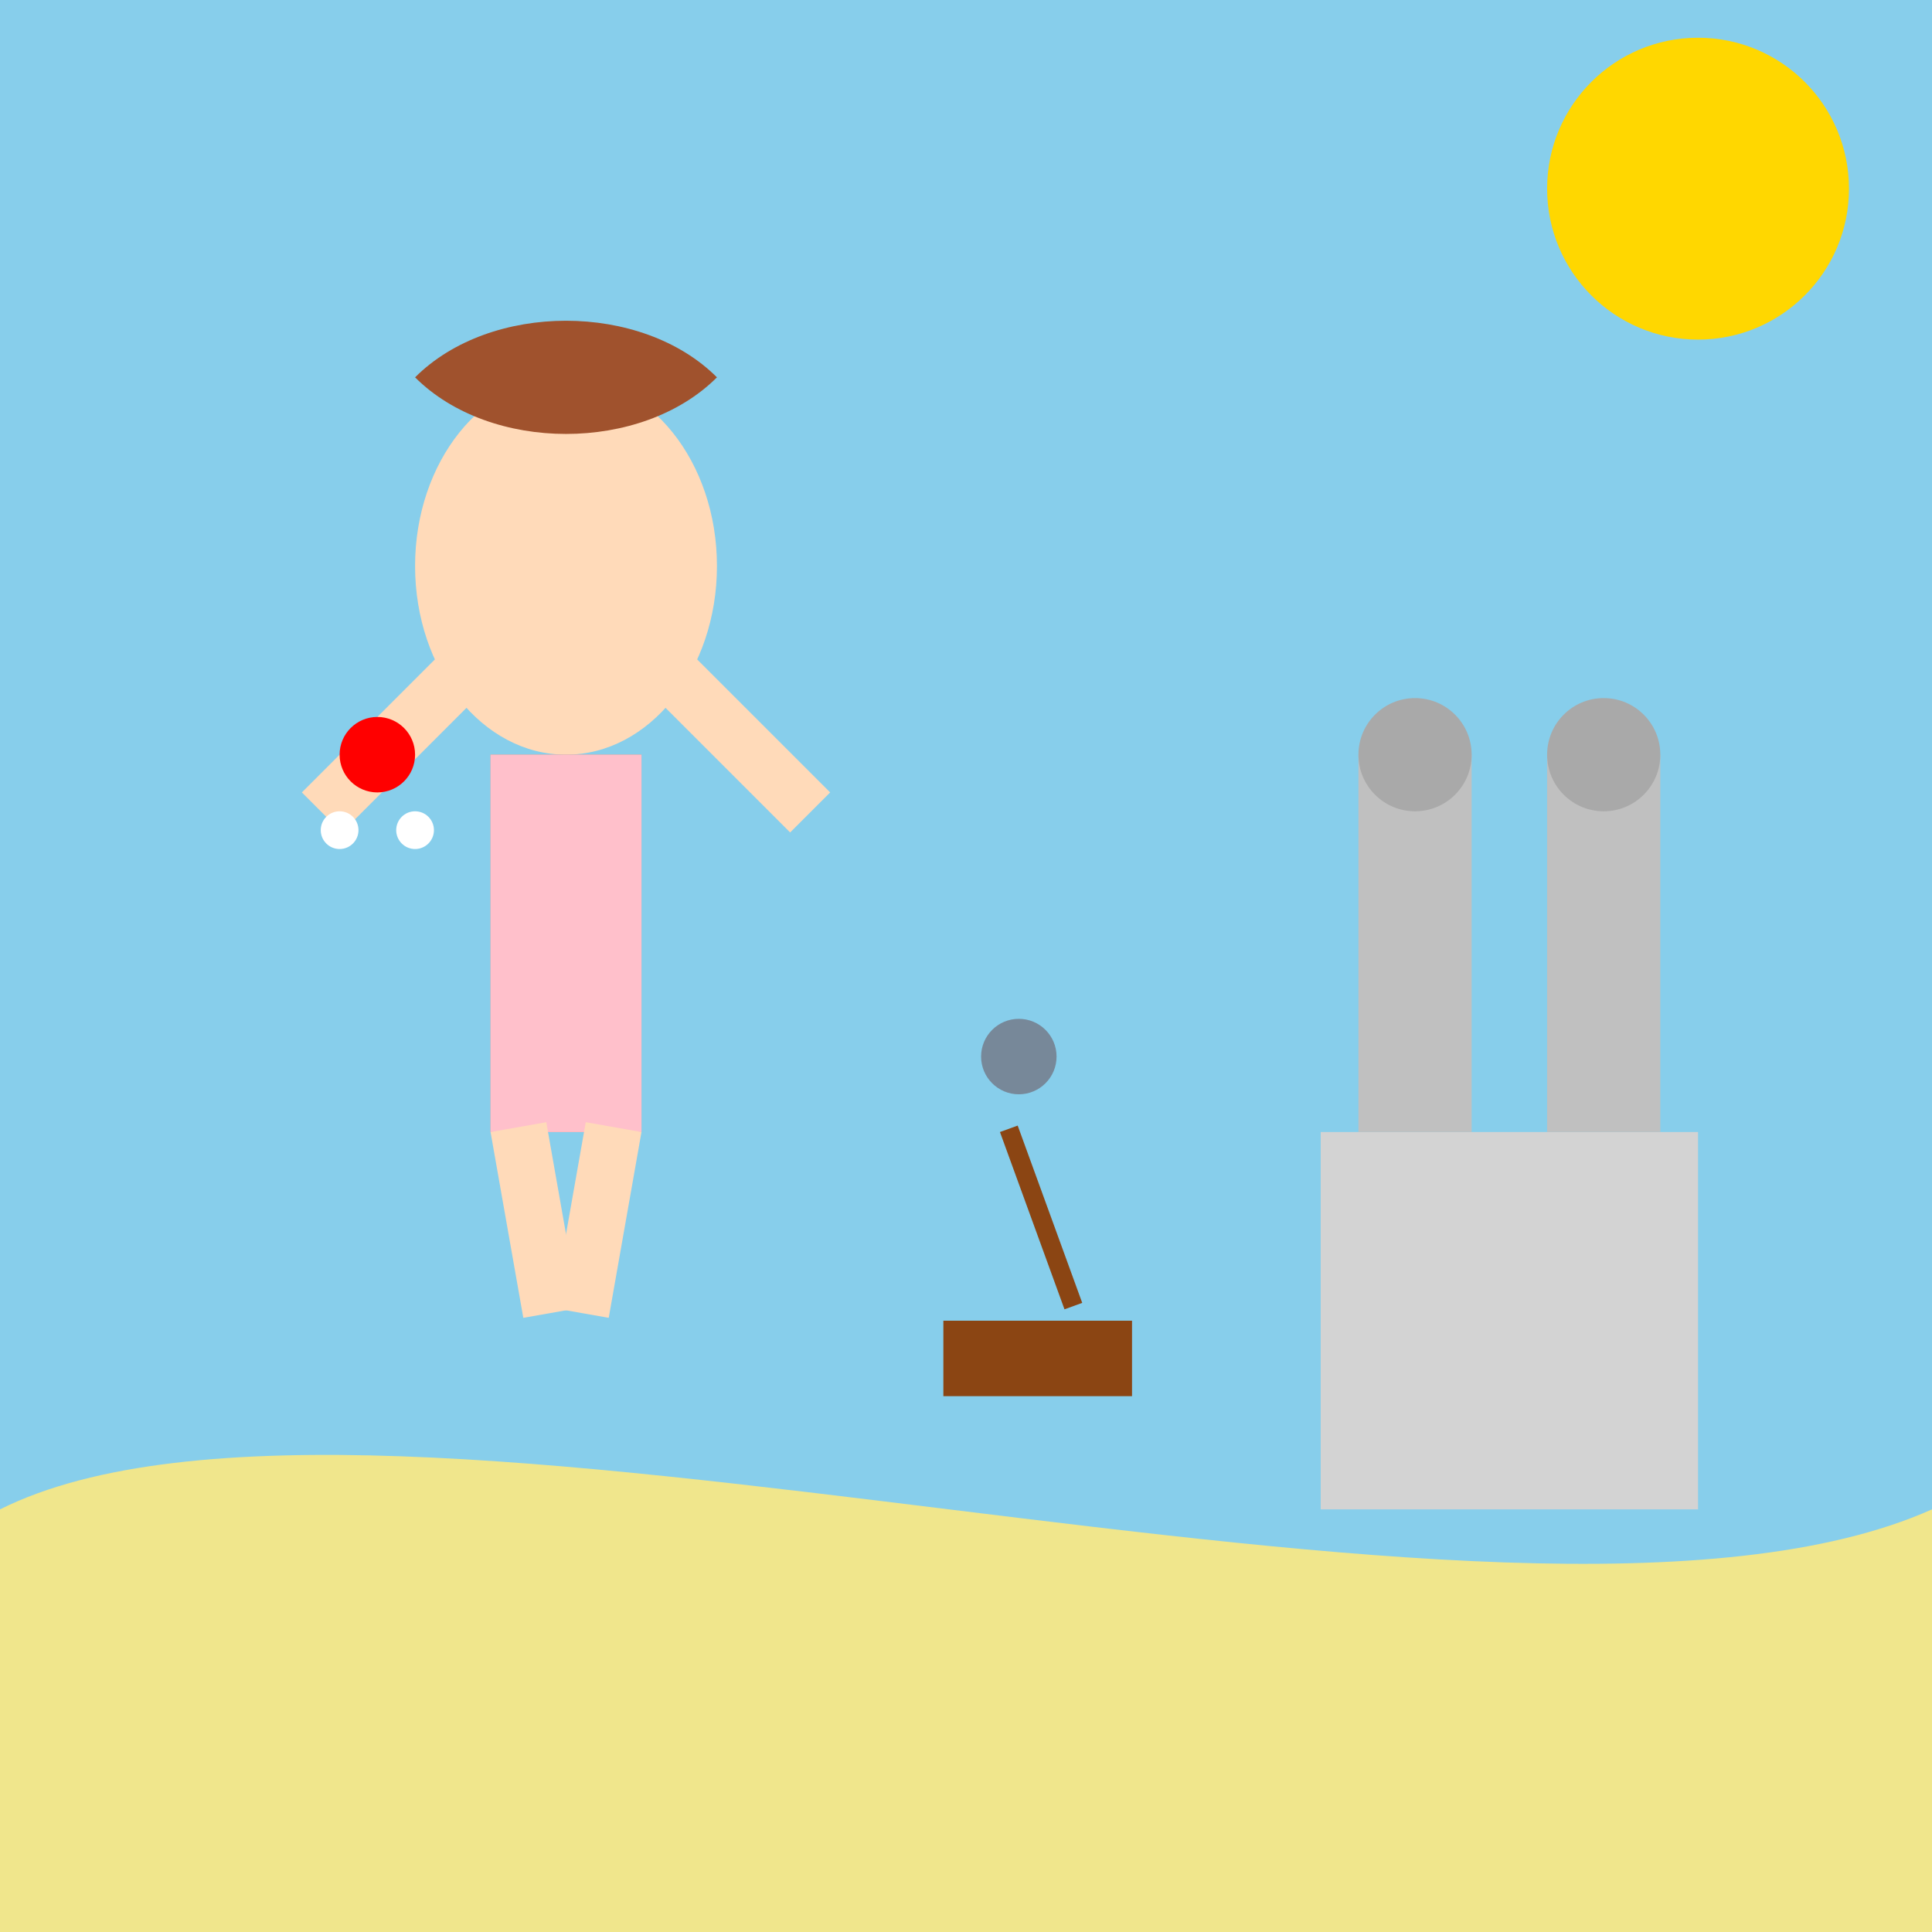
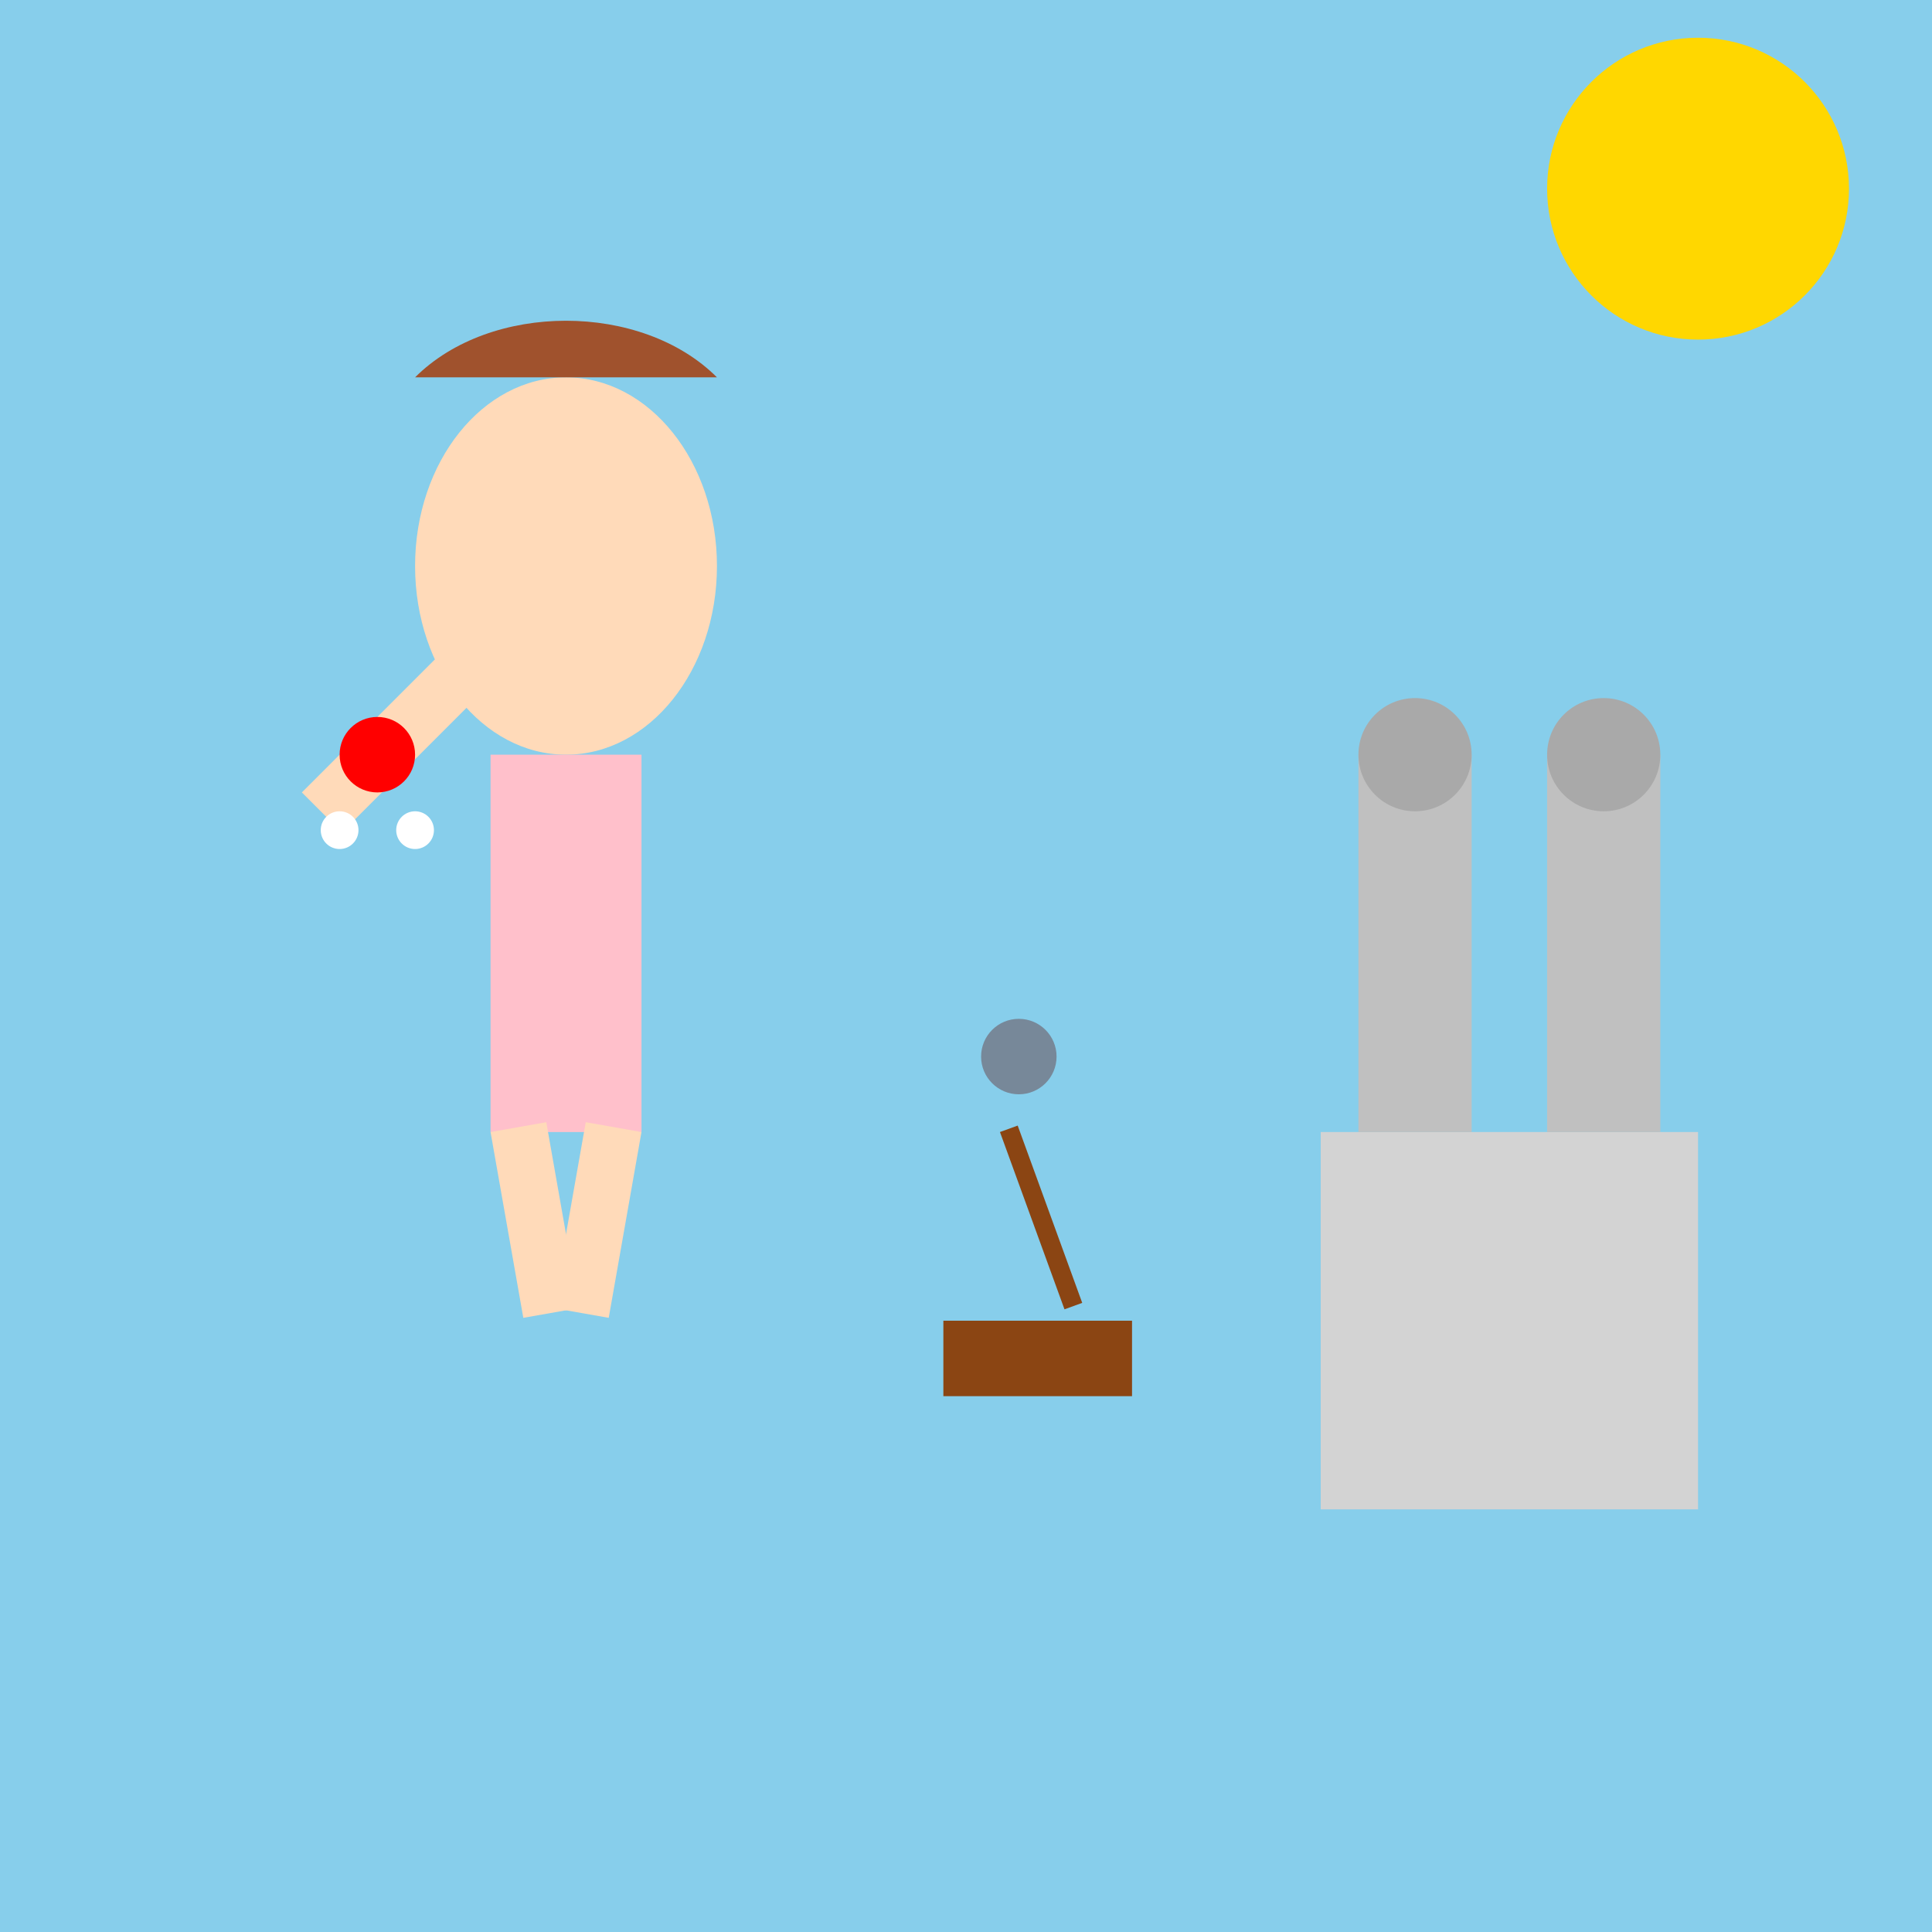
<svg xmlns="http://www.w3.org/2000/svg" viewBox="0 0 512 512">
  <title>Daphne's Gumdrop Catastrophe</title>
  <desc>Daphne's day at the beach turns sour when a Darknut guard's catapult steals her gumdrop button! Turns out, fire rocks and candy don't mix. Who knew?</desc>
  <rect id="background" class="background" width="512" height="512" fill="#87CEEB" />
-   <path id="sand" class="sand" d="M0,400 C100,350, 400,450, 512,400 L512,512 L0,512 Z" fill="#F0E68C" />
  <circle id="sun" class="sun" cx="450" cy="50" r="40" fill="#FFD700">
    <animate attributeName="opacity" values="1; 0.5; 1" dur="5s" repeatCount="indefinite" />
  </circle>
  <g id="daphne" class="daphne">
    <ellipse id="head" class="head" cx="150" cy="150" rx="40" ry="50" fill="#FFDAB9" />
-     <path id="hair" class="hair" d="M110,100 C130,80, 170,80, 190,100 C170,120, 130,120, 110,100" fill="#A0522D" />
-     <rect id="body" class="body" x="130" y="200" width="40" height="100" fill="#E9967A" />
+     <path id="hair" class="hair" d="M110,100 C130,80, 170,80, 190,100 " fill="#A0522D" />
    <rect id="swimsuit" class="swimsuit" x="130" y="200" width="40" height="100" fill="pink">
      <animate attributeName="fill" values="pink; lightblue; pink" dur="5s" repeatCount="indefinite" />
    </rect>
    <rect id="left_arm" class="arm" x="80" y="210" width="50" height="15" fill="#FFDAB9" transform="rotate(-45, 80, 210)" />
-     <rect id="right_arm" class="arm" x="170" y="210" width="50" height="15" fill="#FFDAB9" transform="rotate(45, 220, 210)" />
    <rect id="left_leg" class="leg" x="130" y="300" width="15" height="50" fill="#FFDAB9" transform="rotate(-10, 130, 300)" />
    <rect id="right_leg" class="leg" x="155" y="300" width="15" height="50" fill="#FFDAB9" transform="rotate(10, 170, 300)" />
  </g>
  <g id="castle" class="castle">
    <rect id="base" class="base" x="350" y="300" width="100" height="100" fill="#D3D3D3" />
    <rect id="tower1" class="tower" x="360" y="200" width="30" height="100" fill="#C0C0C0" />
    <rect id="tower2" class="tower" x="410" y="200" width="30" height="100" fill="#C0C0C0" />
    <circle id="top1" class="top" cx="375" cy="200" r="15" fill="#A9A9A9" />
    <circle id="top2" class="top" cx="425" cy="200" r="15" fill="#A9A9A9" />
  </g>
  <g id="catapult" class="catapult">
    <rect id="base" class="base" x="250" y="350" width="50" height="20" fill="#8B4513" />
    <rect id="arm" class="arm" x="265" y="300" width="5" height="50" fill="#8B4513" transform="rotate(-20, 265, 300)">
      <animateTransform attributeName="transform" type="rotate" values="-20 265 300; 20 265 300; -20 265 300" dur="5s" repeatCount="indefinite" />
    </rect>
    <circle id="stone" class="stone" cx="270" cy="280" r="10" fill="#778899">
      <animate attributeName="cx" values="270; 100; 270" dur="5s" repeatCount="indefinite" />
      <animate attributeName="cy" values="280; 200; 280" dur="5s" repeatCount="indefinite" />
    </circle>
  </g>
  <circle id="gumdrop" class="gumdrop" cx="100" cy="200" r="10" fill="red">
    <animate attributeName="cx" values="100; 135; 100" dur="5s" repeatCount="indefinite" />
    <animate attributeName="cy" values="200; 150; 200" dur="5s" repeatCount="indefinite" />
  </circle>
  <circle id="splash1" class="splash" cx="90" cy="220" r="5" fill="white">
    <animate attributeName="opacity" values="1; 0" dur="5s" repeatCount="indefinite" />
    <animate attributeName="cy" values="220; 230; 220" dur="5s" repeatCount="indefinite" />
  </circle>
  <circle id="splash2" class="splash" cx="110" cy="220" r="5" fill="white">
    <animate attributeName="opacity" values="1; 0" dur="5s" repeatCount="indefinite" />
    <animate attributeName="cy" values="220; 230; 220" dur="5s" repeatCount="indefinite" />
  </circle>
</svg>